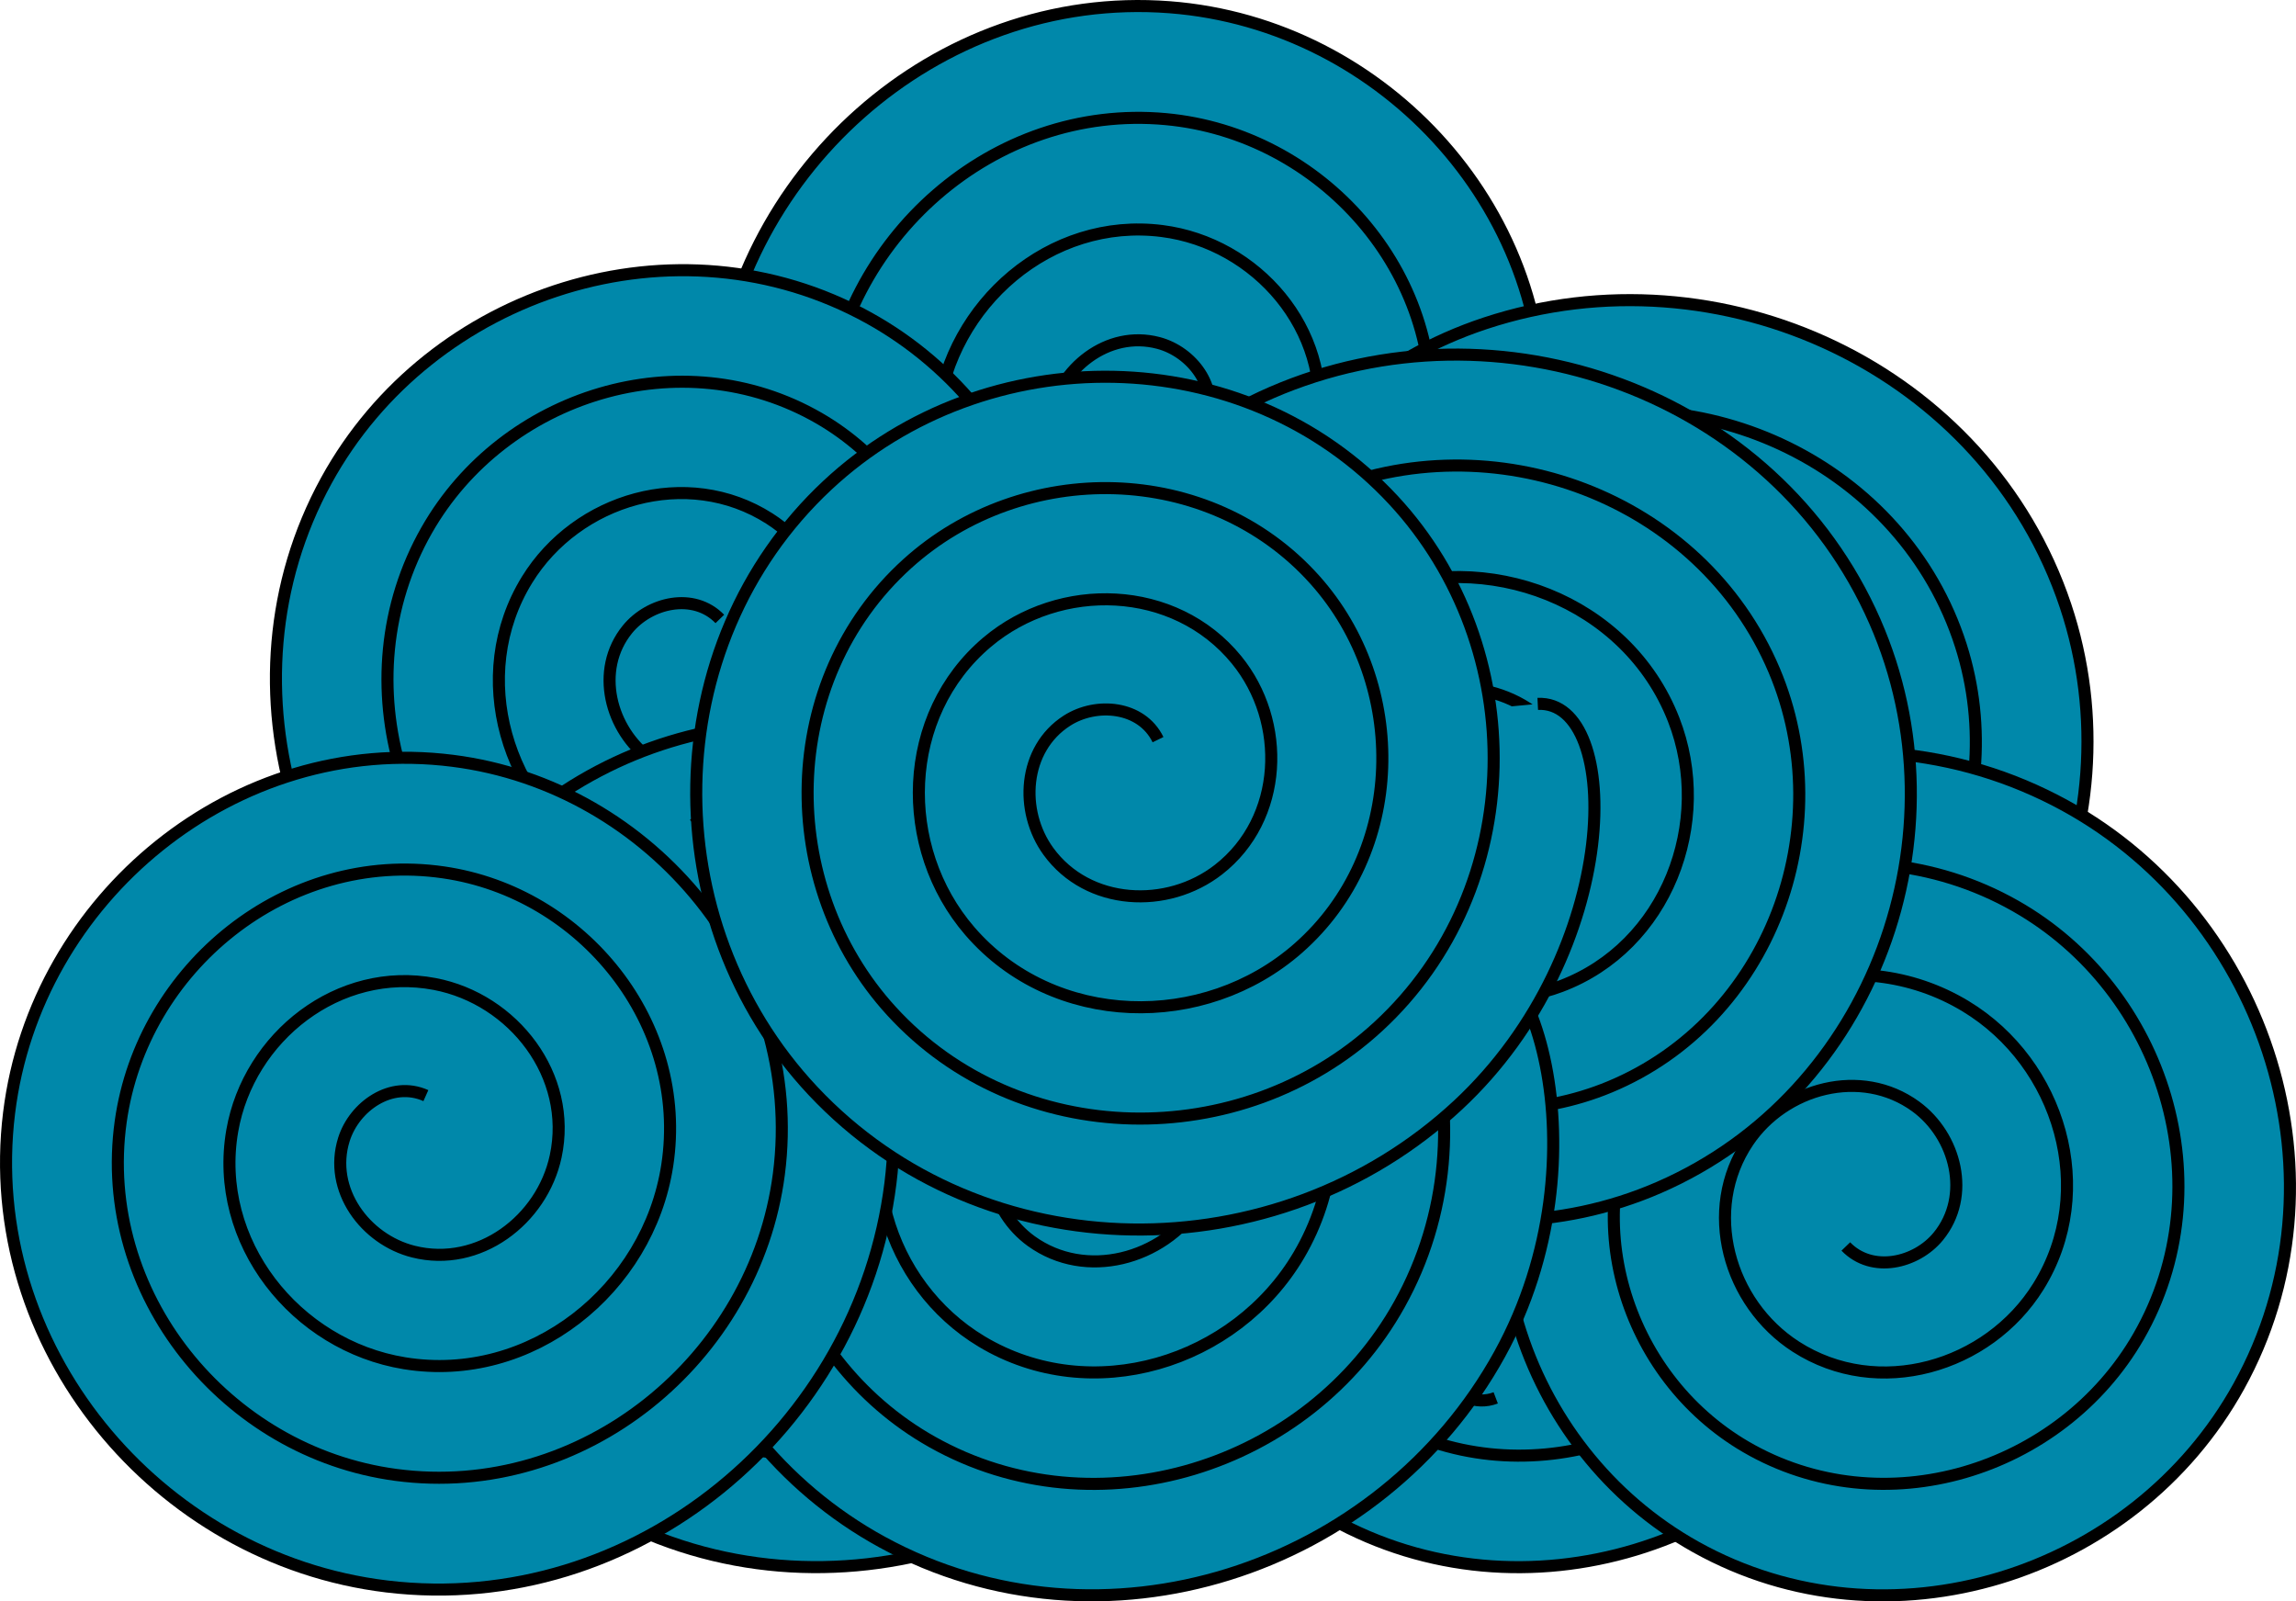
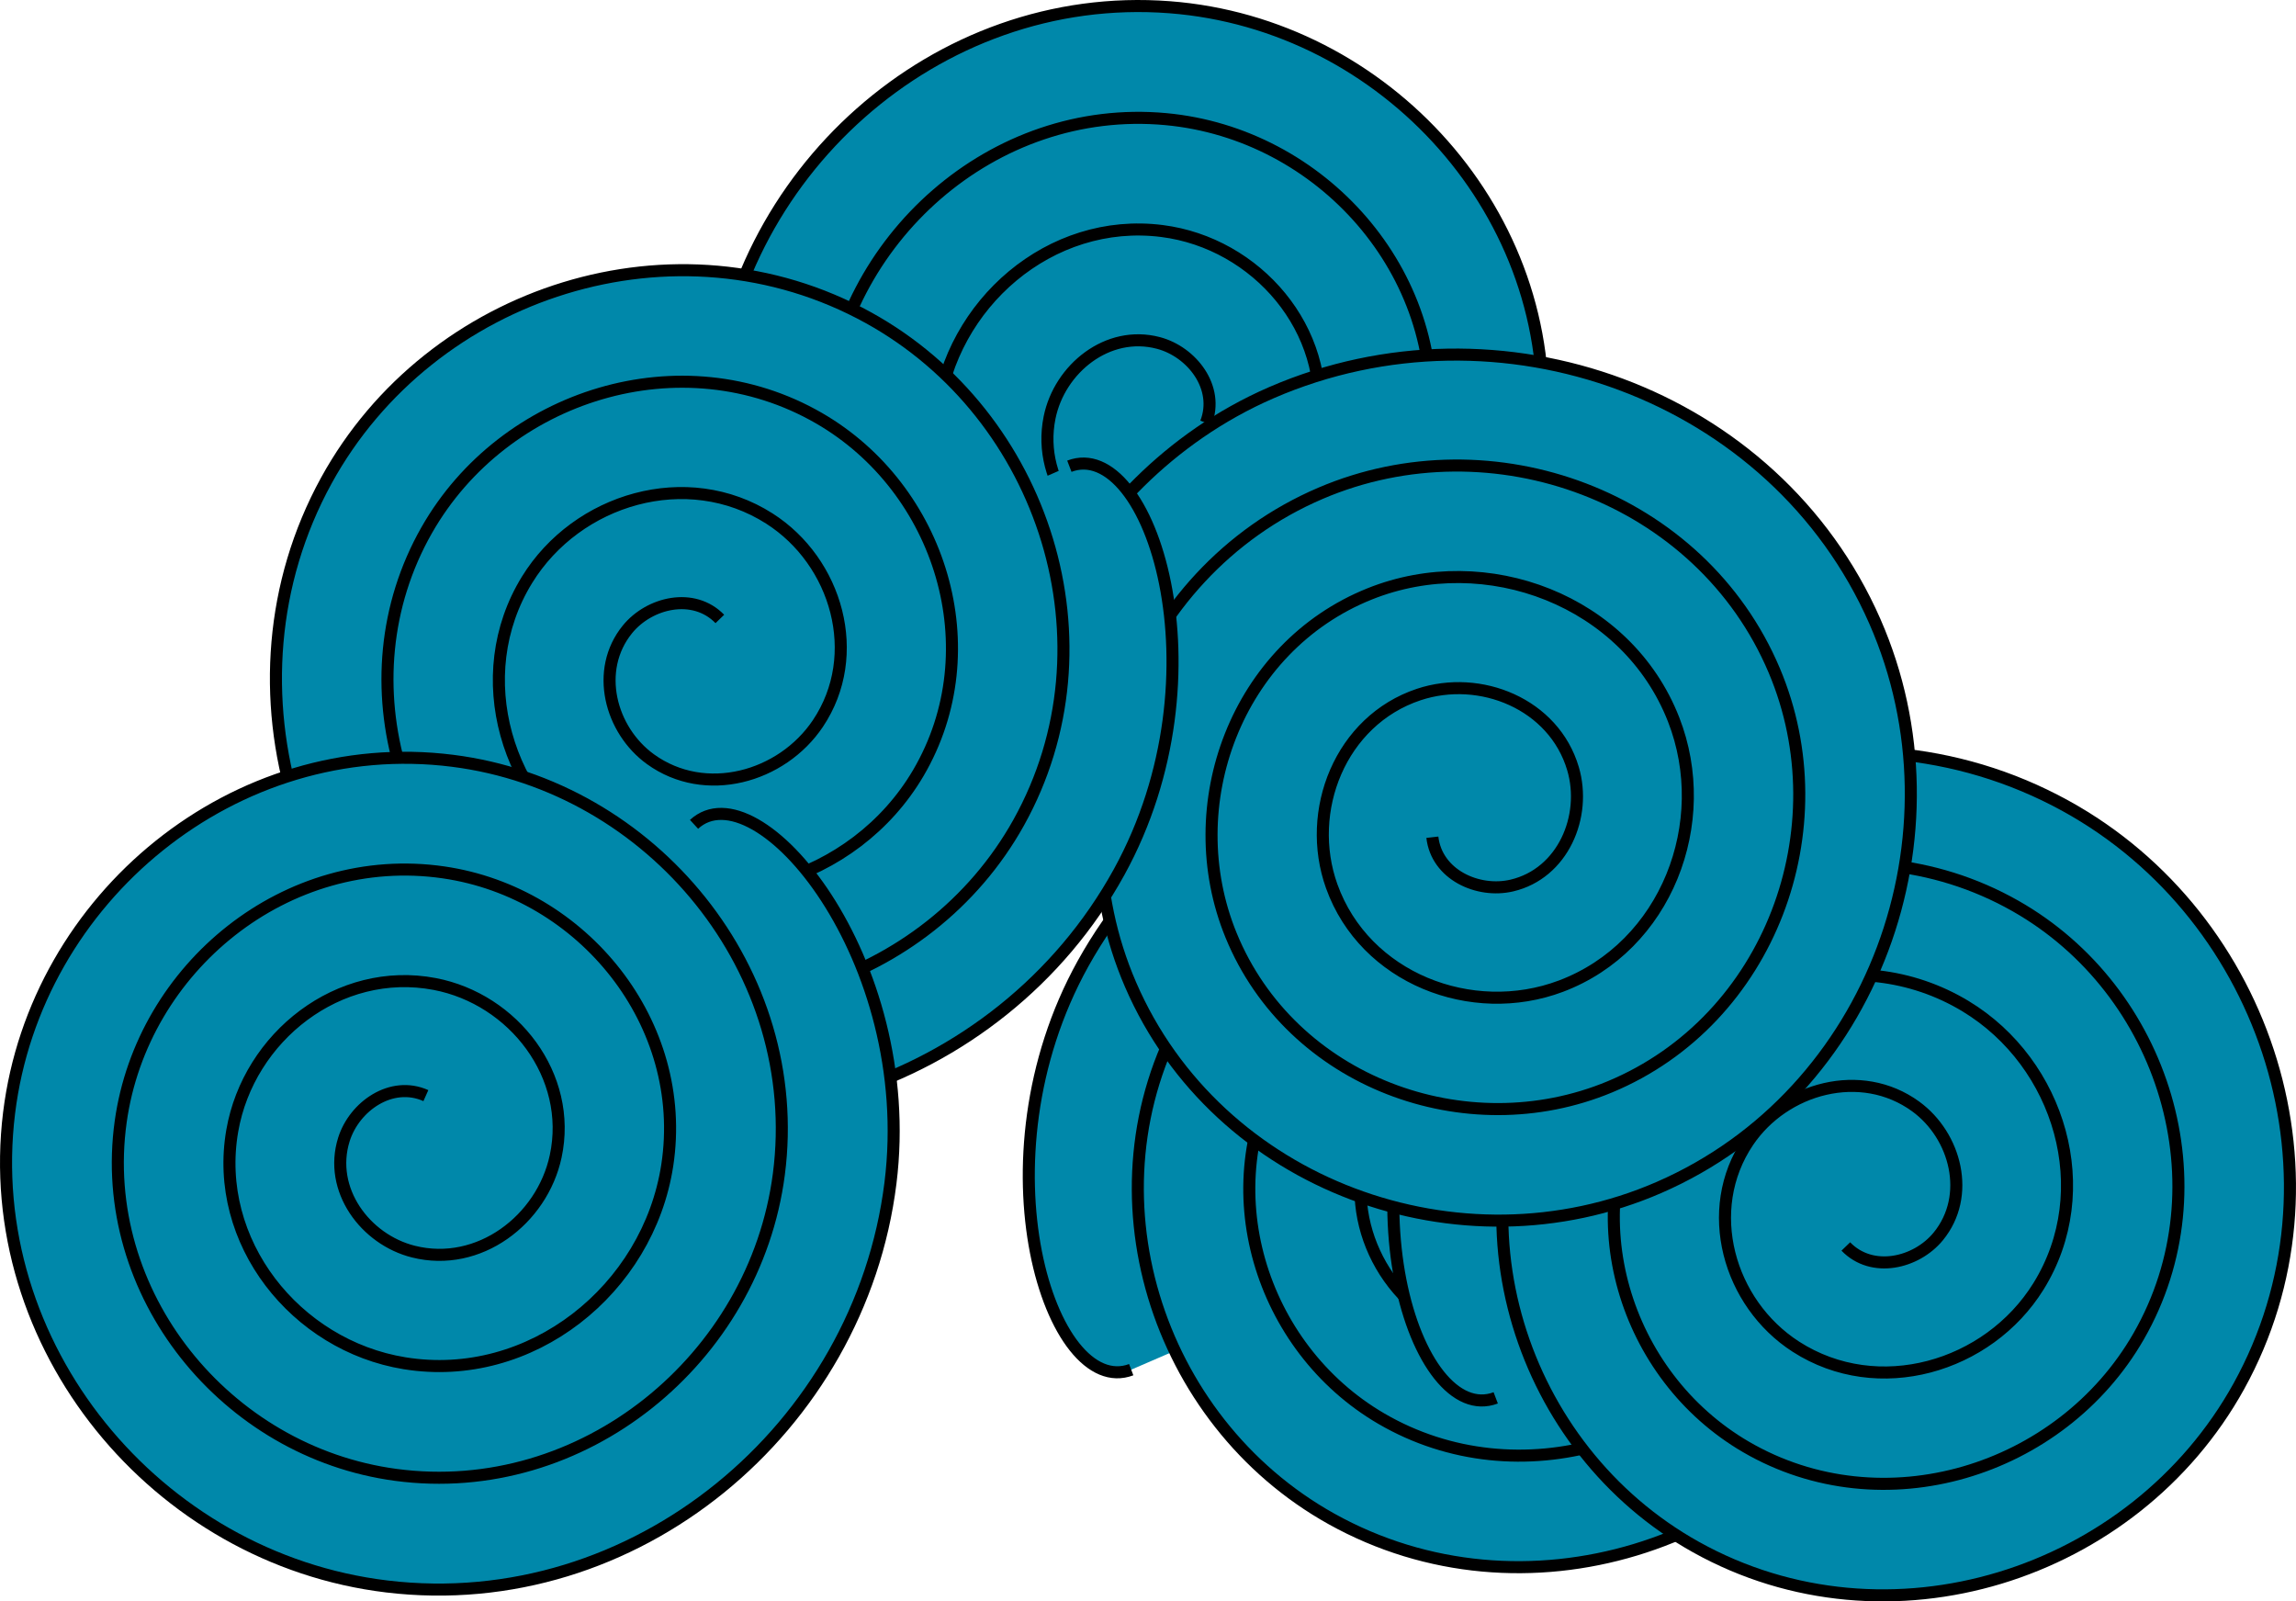
<svg xmlns="http://www.w3.org/2000/svg" xmlns:ns1="http://www.inkscape.org/namespaces/inkscape" xmlns:ns2="http://sodipodi.sourceforge.net/DTD/sodipodi-0.dtd" width="228.565mm" height="159.397mm" viewBox="0 0 809.877 564.791" id="svg4242" version="1.1" ns1:version="0.91 r13725" ns2:docname="textile-cloud.svg">
  <defs id="defs4244" />
  <ns2:namedview id="base" pagecolor="#ffffff" bordercolor="#666666" borderopacity="1.0" ns1:pageopacity="0.0" ns1:pageshadow="2" ns1:zoom="0.90509668" ns1:cx="318.21243" ns1:cy="265.94124" ns1:document-units="px" ns1:current-layer="layer1" showgrid="false" ns1:window-width="1920" ns1:window-height="1058" ns1:window-x="0" ns1:window-y="22" ns1:window-maximized="1" showguides="true" ns1:guide-bbox="true" fit-margin-top="0" fit-margin-left="0" fit-margin-right="0" fit-margin-bottom="0">
    <ns2:guide position="10162.886,-8338.011" orientation="0,1" id="guide54192" />
  </ns2:namedview>
  <g ns1:label="Layer 1" ns1:groupmode="layer" id="layer1" transform="translate(3351.458,-3372.417)">
    <path id="path54011" ns2:nodetypes="csssssssssssssssc" style="fill:#0088aa;fill-opacity:1;stroke:#000000;stroke-width:4.25px" ns1:connector-curvature="0" d="m -2926.078,3521.543 c 4.867,-12.391 -4.942,-25.057 -16.789,-28.176 -17.887,-4.71 -34.889,9.108 -38.374,26.325 -4.718,23.306 13.275,44.799 35.861,48.572 28.702,4.795 54.746,-17.44 58.769,-45.396 4.907,-34.088 -21.603,-64.713 -54.933,-68.97 -39.47,-5.038 -74.694,25.767 -79.164,64.466 -5.182,44.85 29.928,84.681 74.003,89.365 50.229,5.334 94.676,-34.09 99.559,-83.538 5.492,-55.606 -38.254,-104.678 -93.075,-109.76 -60.983,-5.654 -114.68,42.415 -119.954,102.608 -5.819,66.359 46.575,124.683 112.145,130.155 71.735,5.986 134.686,-50.736 140.349,-121.679 6.156,-77.111 -54.898,-144.696 -131.216,-150.55 -82.488,-6.326 -154.706,59.059 -160.744,140.749 -6.499,87.862 63.262,164.138 150.286,170.945 79.563,6.221 144.641,-53.799 123.197,-75.024" />
-     <path d="m -2785.228,3647.72 c 0.296,13.309 14.235,21.205 26.368,19.507 18.318,-2.563 28.665,-21.874 25.232,-39.101 -4.648,-23.32 -29.544,-36.198 -51.835,-30.957 -28.327,6.66 -43.765,37.227 -36.681,64.569 8.637,33.339 44.917,51.351 77.305,42.407 38.354,-10.594 58.95,-52.612 48.13,-90.036 -12.539,-43.373 -60.307,-66.556 -102.772,-53.856 -48.393,14.476 -74.168,68.006 -59.578,115.503 16.407,53.413 75.708,81.786 128.239,65.305 58.436,-18.333 89.406,-83.41 71.027,-140.97 -20.258,-63.459 -91.11,-97.026 -153.706,-76.754 -68.483,22.179 -104.647,98.81 -82.476,166.438 24.099,73.507 106.515,112.273 179.174,88.202 78.533,-26.018 119.9,-114.219 93.925,-191.905 -27.933,-83.556 -121.737,-126.977 -204.641,-99.651 -75.794,24.985 -112.647,105.481 -84.671,116.778" ns1:connector-curvature="0" style="fill:#0088aa;fill-opacity:1;stroke:#000000;stroke-width:4.25px" ns2:nodetypes="csssssssssssssssc" id="path54013" />
    <path id="path54015" ns2:nodetypes="csssssssssssssssc" style="fill:#0088aa;fill-opacity:1;stroke:#000000;stroke-width:4.25px" ns1:connector-curvature="0" d="m -2828.948,3802.088 c 9.244,9.58 24.842,5.928 32.607,-3.548 11.723,-14.307 6.229,-35.516 -7.978,-45.846 -19.232,-13.985 -46.261,-6.562 -59.087,12.408 -16.299,24.107 -6.912,57.039 16.838,72.326 28.958,18.641 67.835,7.271 85.57,-21.267 20.999,-33.798 7.637,-78.644 -25.697,-98.806 -38.631,-23.368 -89.457,-8.007 -112.049,30.127 -25.744,43.459 -8.379,100.277 34.556,125.285 48.283,28.123 111.104,8.753 138.529,-38.986 30.508,-53.105 9.129,-121.931 -43.415,-151.765 -57.926,-32.894 -132.758,-9.507 -165.008,47.845 -35.282,62.745 -9.884,143.585 52.275,178.244 67.563,37.672 154.42,10.262 191.487,-56.705 40.064,-72.382 10.642,-165.253 -61.134,-204.724 -77.197,-42.456 -175.579,-10.743 -217.967,65.564 -38.752,69.766 -11.239,153.912 16.982,143.24" />
    <path d="m -2700.376,3812.028 c 9.244,9.58 24.842,5.928 32.607,-3.548 11.723,-14.307 6.229,-35.516 -7.978,-45.846 -19.232,-13.985 -46.261,-6.562 -59.087,12.408 -16.299,24.107 -6.912,57.039 16.838,72.326 28.958,18.641 67.835,7.271 85.57,-21.267 20.999,-33.798 7.637,-78.644 -25.697,-98.806 -38.631,-23.368 -89.457,-8.007 -112.049,30.127 -25.744,43.459 -8.379,100.277 34.556,125.285 48.283,28.123 111.104,8.753 138.529,-38.986 30.508,-53.105 9.129,-121.931 -43.415,-151.765 -57.926,-32.894 -132.758,-9.507 -165.008,47.845 -35.282,62.745 -9.884,143.585 52.275,178.244 67.563,37.672 154.42,10.262 191.487,-56.705 40.064,-72.382 10.642,-165.254 -61.134,-204.724 -77.197,-42.456 -175.578,-10.743 -217.967,65.564 -38.752,69.766 -11.239,153.912 16.982,143.24" ns1:connector-curvature="0" style="fill:#0088aa;fill-opacity:1;stroke:#000000;stroke-width:4.25px" ns2:nodetypes="csssssssssssssssc" id="path54017" />
    <path d="m -2846.216,3667.693 c 1.501,13.227 16.099,19.827 28.027,17.037 18.011,-4.212 26.565,-24.383 21.584,-41.227 -6.742,-22.803 -32.704,-33.37 -54.428,-26.131 -27.607,9.201 -40.21,41.041 -30.677,67.628 11.623,32.419 49.386,47.068 80.831,35.225 37.236,-14.027 53.939,-57.739 39.77,-94.028 -16.419,-42.057 -66.092,-60.816 -107.231,-44.319 -46.881,18.802 -67.699,74.449 -48.863,120.428 21.181,51.706 82.81,74.587 133.631,53.412 56.533,-23.555 81.477,-91.17 57.957,-146.828 -25.926,-61.361 -99.53,-88.369 -160.031,-62.505 -66.19,28.296 -95.26,107.889 -67.05,173.228 30.662,71.019 116.254,102.156 186.431,71.598 75.851,-33.029 109.053,-124.617 76.143,-199.628 -35.392,-80.68 -132.746,-115.42 -212.831,-80.692 -73.217,31.753 -102.622,115.257 -73.737,123.972" ns1:connector-curvature="0" style="fill:#0088aa;fill-opacity:1;stroke:#000000;stroke-width:4.25px" ns2:nodetypes="csssssssssssssssc" id="path54019" />
    <path d="m -3097.547,3590.708 c -9.28,-9.544 -24.865,-5.833 -32.593,3.672 -11.669,14.352 -6.094,35.54 8.152,45.816 19.285,13.911 46.286,6.386 59.039,-12.633 16.207,-24.169 6.695,-57.065 -17.113,-72.262 -29.029,-18.531 -67.862,-7.013 -85.488,21.593 -20.871,33.878 -7.338,78.672 26.073,98.707 38.72,23.221 89.487,7.666 111.934,-30.553 25.578,-43.556 7.997,-100.308 -35.033,-125.153 -48.39,-27.939 -111.137,-8.33 -138.379,39.514 -30.305,53.221 -8.665,121.965 43.993,151.598 58.051,32.673 132.794,9.001 164.825,-48.474 35.042,-62.879 9.337,-143.622 -52.954,-178.044 -67.706,-37.414 -154.458,-9.674 -191.27,57.434 -39.788,72.535 -10.013,165.293 61.914,204.489 77.358,42.162 175.618,10.075 217.716,-66.394 38.485,-69.913 10.652,-153.954 -17.527,-143.175" ns1:connector-curvature="0" style="fill:#0088aa;fill-opacity:1;stroke:#000000;stroke-width:4.25px" ns2:nodetypes="csssssssssssssssc" id="path54021" />
-     <path d="m -3060.404,3750.708 c -9.28,-9.544 -24.865,-5.833 -32.593,3.672 -11.669,14.352 -6.094,35.54 8.152,45.816 19.285,13.911 46.286,6.386 59.039,-12.633 16.207,-24.169 6.695,-57.065 -17.113,-72.262 -29.029,-18.531 -67.862,-7.013 -85.488,21.593 -20.87,33.878 -7.337,78.672 26.073,98.707 38.72,23.221 89.487,7.666 111.934,-30.553 25.578,-43.556 7.997,-100.308 -35.033,-125.153 -48.39,-27.939 -111.137,-8.33 -138.379,39.514 -30.305,53.221 -8.665,121.965 43.993,151.598 58.051,32.673 132.794,9.001 164.825,-48.474 35.042,-62.879 9.337,-143.622 -52.954,-178.044 -67.706,-37.414 -154.458,-9.674 -191.27,57.434 -39.788,72.535 -10.013,165.293 61.914,204.489 77.358,42.162 175.618,10.075 217.715,-66.394 38.485,-69.913 10.652,-153.954 -17.527,-143.175" ns1:connector-curvature="0" style="fill:#0088aa;fill-opacity:1;stroke:#000000;stroke-width:4.25px" ns2:nodetypes="csssssssssssssssc" id="path54023" />
-     <path id="path54025" ns2:nodetypes="csssssssssssssssc" style="fill:#0088aa;fill-opacity:1;stroke:#000000;stroke-width:4.25px" ns1:connector-curvature="0" d="m -2963.261,3760.648 c -9.28,-9.544 -24.865,-5.833 -32.593,3.672 -11.669,14.352 -6.094,35.54 8.152,45.816 19.285,13.911 46.286,6.386 59.039,-12.633 16.207,-24.169 6.695,-57.065 -17.113,-72.262 -29.029,-18.531 -67.862,-7.013 -85.488,21.593 -20.871,33.878 -7.337,78.672 26.073,98.707 38.72,23.221 89.487,7.666 111.934,-30.553 25.578,-43.556 7.997,-100.308 -35.033,-125.153 -48.39,-27.939 -111.137,-8.33 -138.379,39.514 -30.305,53.221 -8.665,121.965 43.993,151.598 58.051,32.673 132.794,9.001 164.825,-48.474 35.042,-62.879 9.337,-143.622 -52.954,-178.044 -67.706,-37.414 -154.458,-9.674 -191.27,57.434 -39.788,72.535 -10.013,165.293 61.914,204.489 77.358,42.162 175.618,10.075 217.715,-66.394 38.485,-69.913 10.652,-153.954 -17.527,-143.175" />
    <path id="path54027" ns2:nodetypes="csssssssssssssssc" style="fill:#0088aa;fill-opacity:1;stroke:#000000;stroke-width:4.25px" ns1:connector-curvature="0" d="m -3201.238,3758.822 c -12.154,-5.431 -25.258,3.785 -28.918,15.477 -5.527,17.652 7.495,35.271 24.533,39.543 23.065,5.784 45.361,-11.202 50.169,-33.59 6.109,-28.451 -14.905,-55.489 -42.647,-60.794 -33.827,-6.468 -65.637,18.606 -71.422,51.705 -6.847,39.197 22.306,75.8 60.76,82.044 44.565,7.238 85.968,-26.004 92.672,-69.818 7.637,-49.931 -29.703,-96.143 -78.873,-103.294 -55.295,-8.042 -106.325,33.402 -113.922,87.931 -8.451,60.658 37.099,116.508 96.986,124.544 66.022,8.863 126.692,-40.795 135.172,-106.044 9.277,-71.384 -44.491,-136.876 -115.1,-145.794 -76.746,-9.693 -147.066,48.189 -156.422,124.157 -10.111,82.11 51.886,157.257 133.212,167.044 87.47,10.531 166.872,-55.65 177.672,-142.27 9.871,-79.193 -47.094,-146.961 -69.282,-126.516" />
-     <path id="path54029" ns2:nodetypes="csssssssssssssssc" style="fill:#0088aa;fill-opacity:1;stroke:#000000;stroke-width:4.25px" ns1:connector-curvature="0" d="m -2942.985,3633.282 c -5.831,-11.967 -21.795,-13.315 -32.107,-6.702 -15.571,9.984 -16.899,31.853 -6.58,46.068 13.969,19.243 41.969,20.537 60.029,6.459 22.951,-17.89 24.2,-52.111 6.337,-73.99 -21.78,-26.677 -62.267,-27.878 -87.954,-6.216 -30.416,25.654 -31.566,72.434 -6.094,101.911 29.519,34.162 82.604,35.259 115.875,5.974 37.913,-33.376 38.957,-92.78 5.851,-129.832 -37.229,-41.667 -102.961,-42.658 -143.796,-5.73 -45.425,41.078 -46.362,113.142 -5.608,157.753 44.926,49.184 123.323,50.067 171.717,5.487 52.945,-48.771 53.772,-133.503 5.364,-185.674 -52.615,-56.707 -143.69,-57.479 -199.638,-5.244 -60.471,56.459 -61.188,153.877 -5.122,213.595 60.299,64.234 163.665,64.475 227.559,5.001 58.414,-54.376 58.251,-142.906 28.113,-141.477" />
  </g>
</svg>